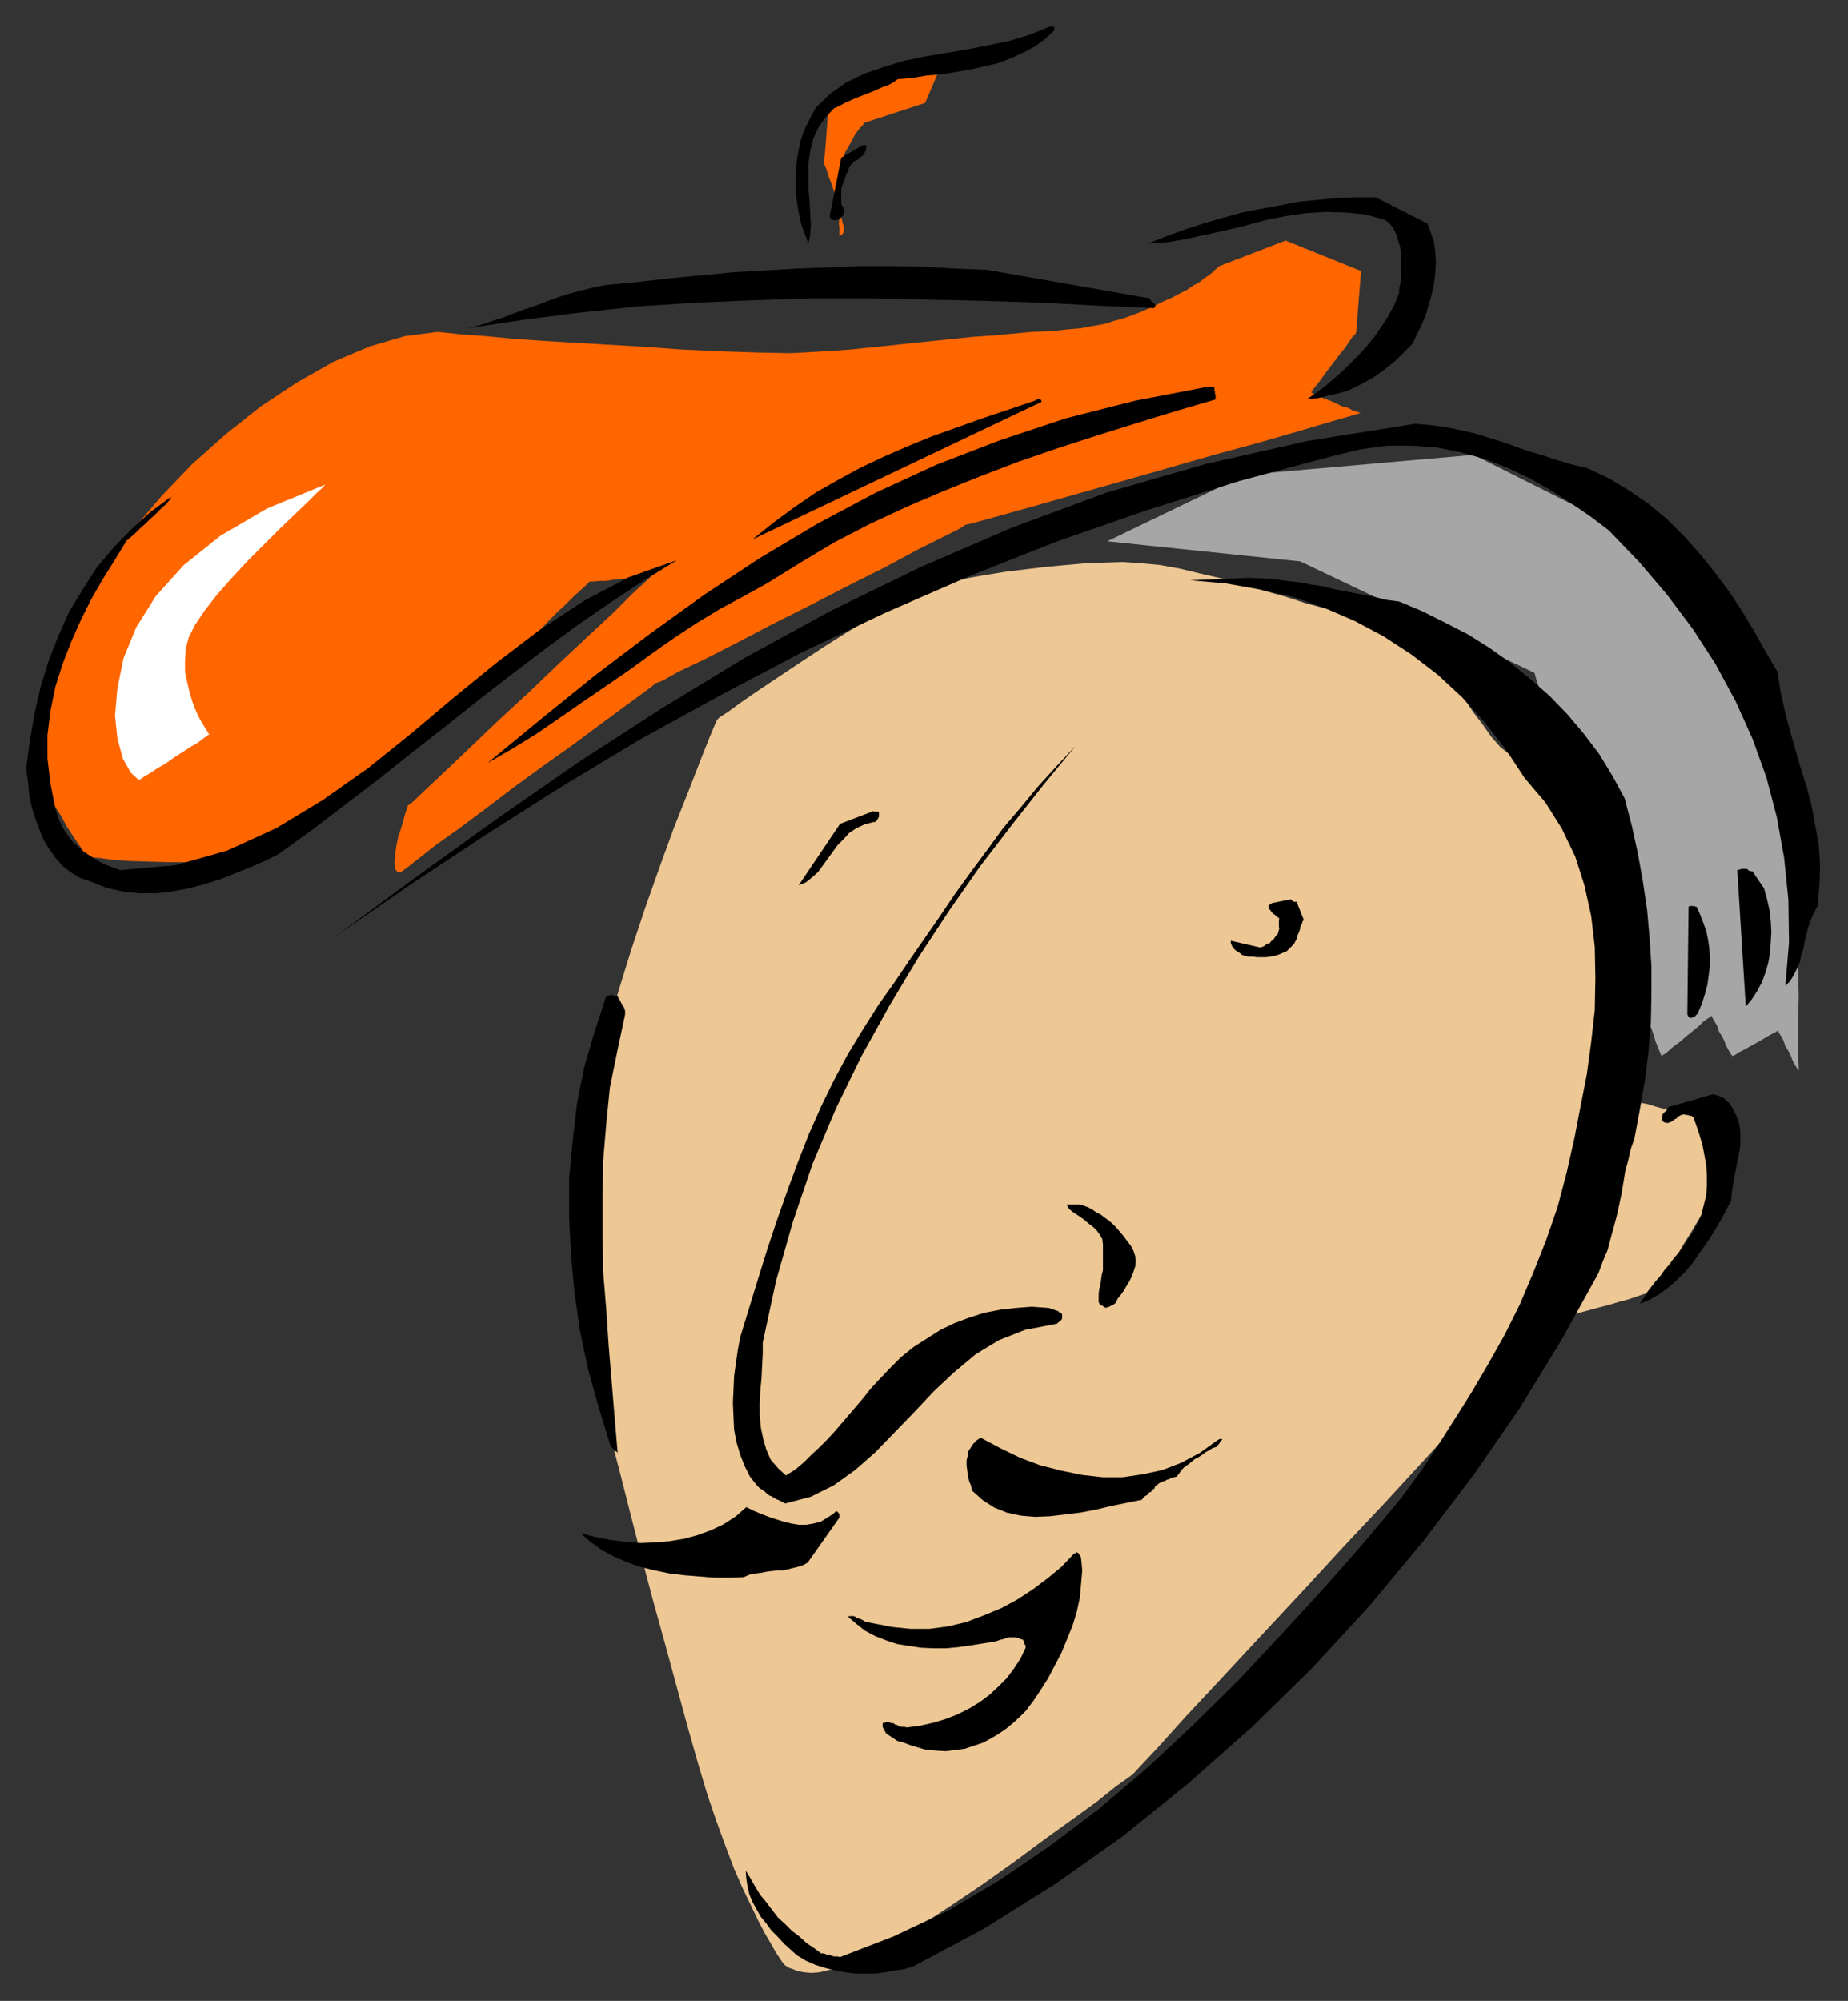
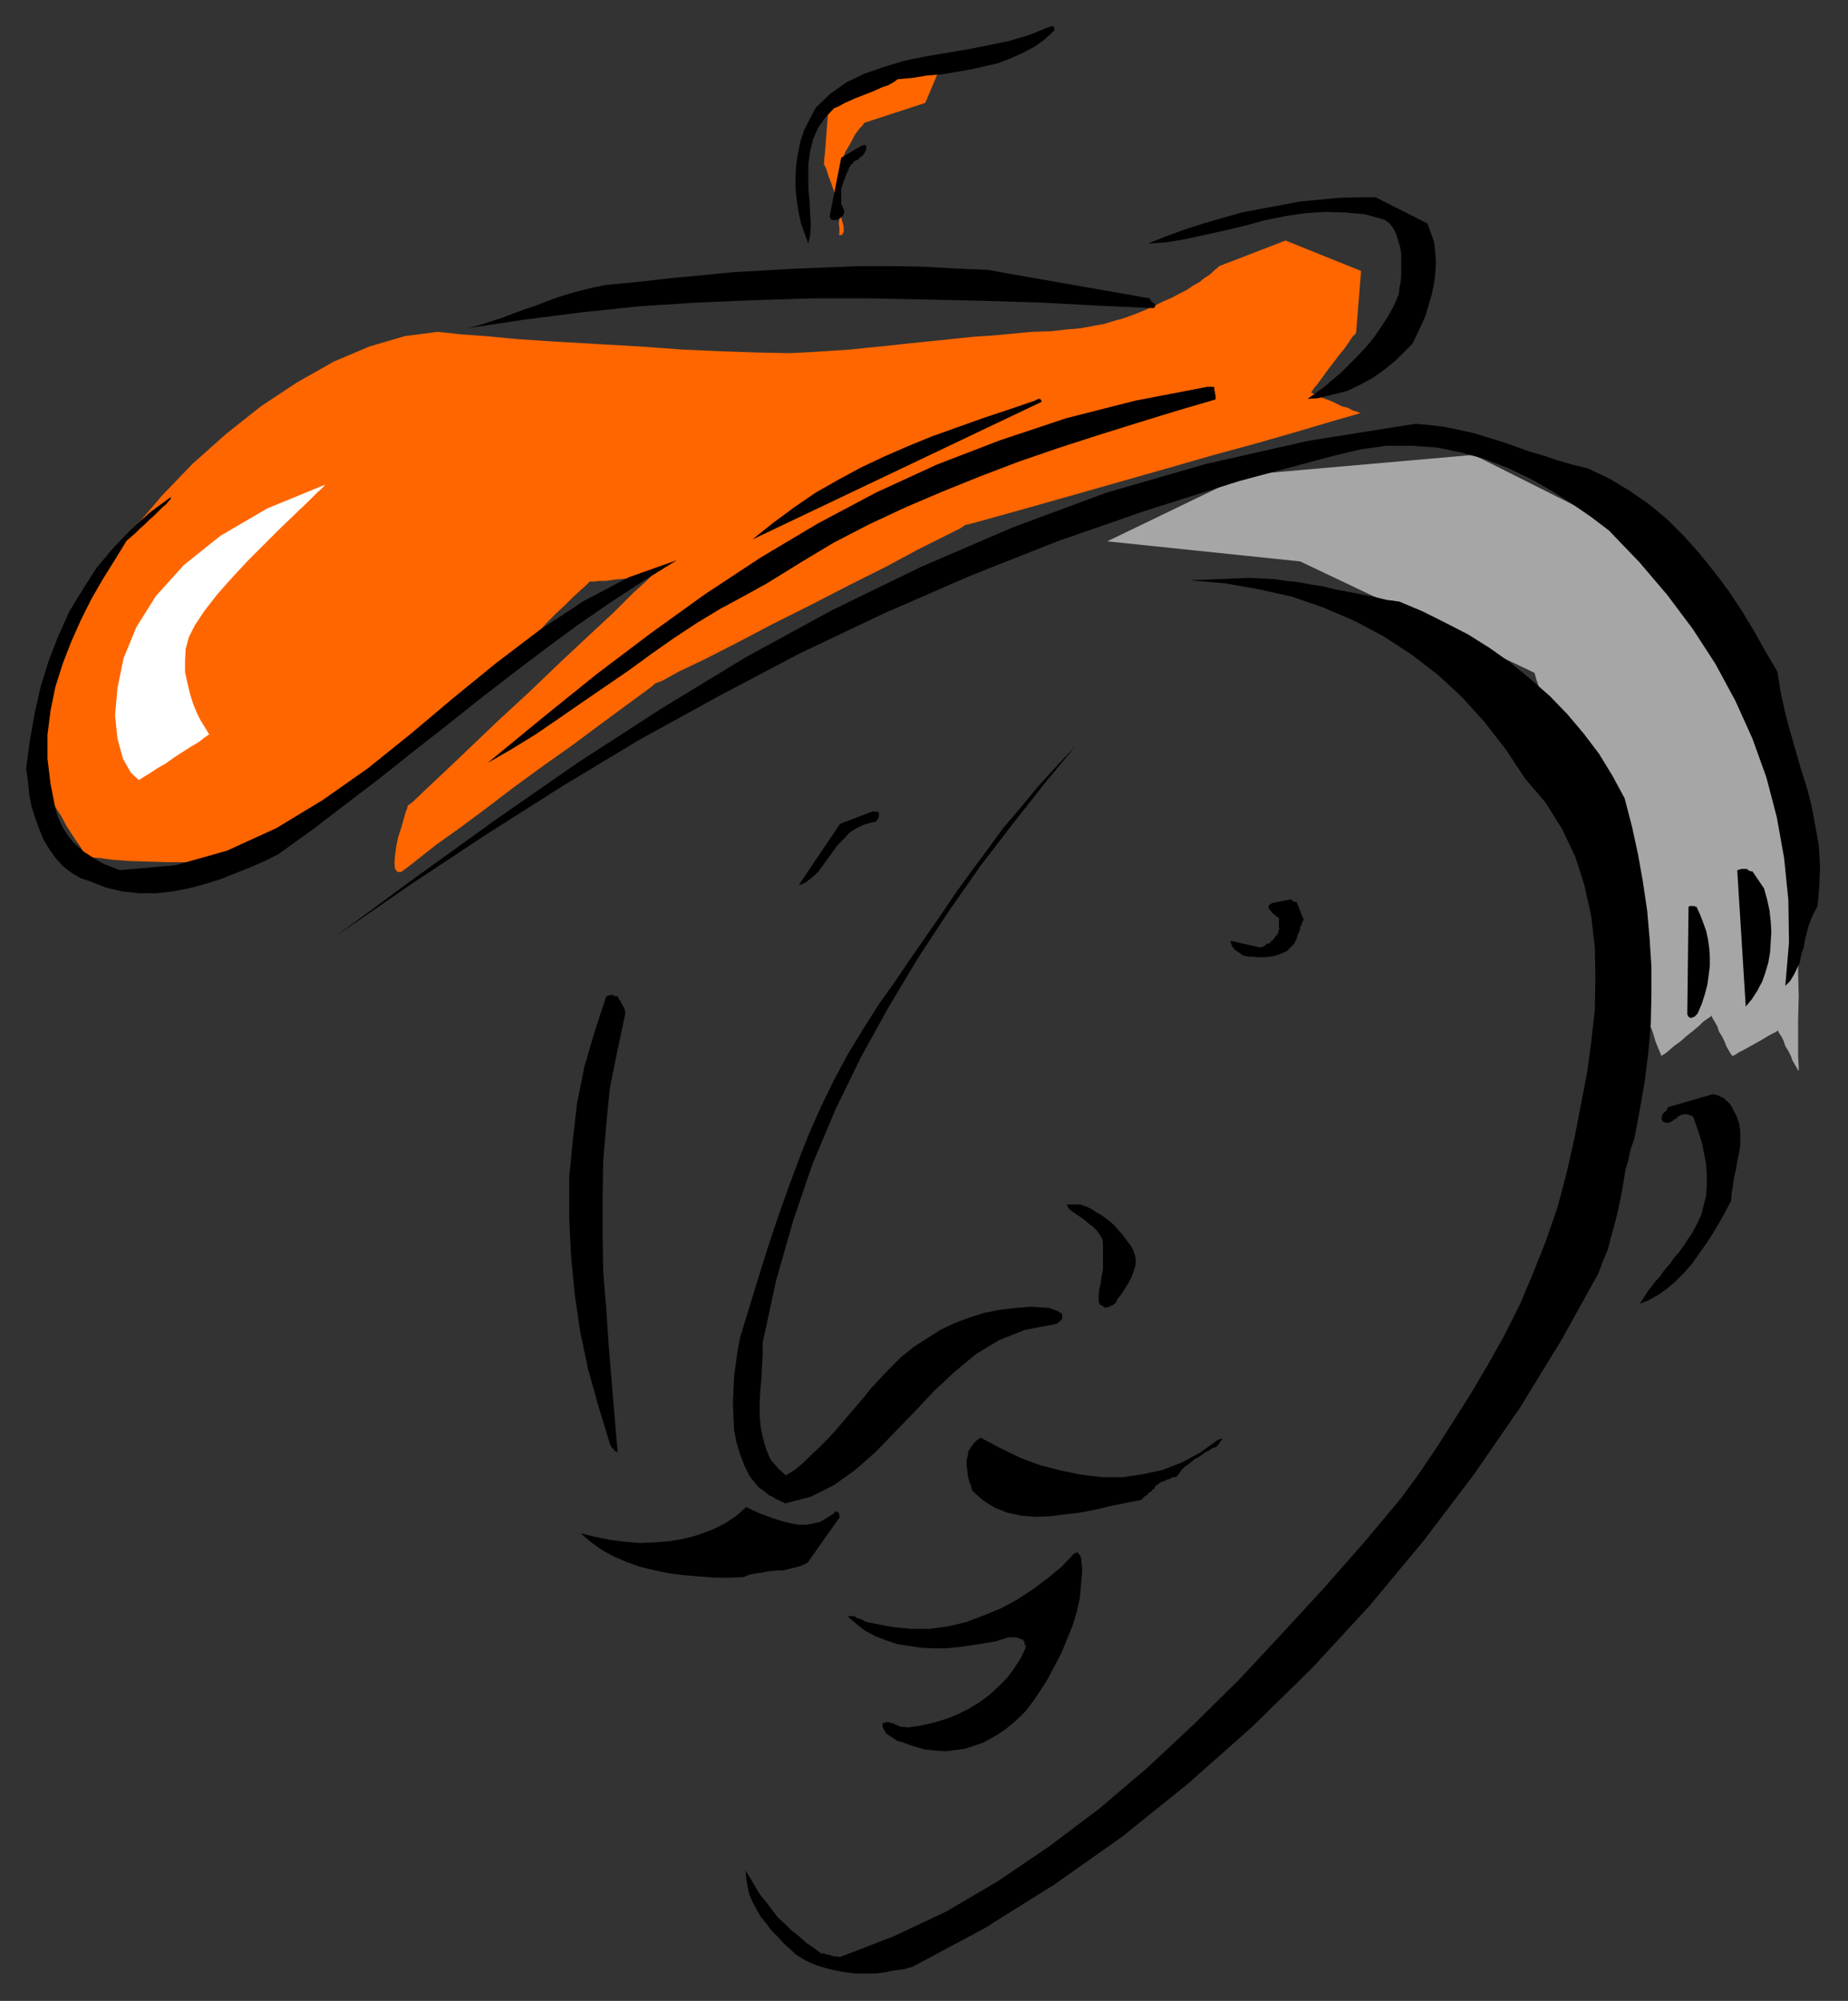
<svg xmlns="http://www.w3.org/2000/svg" xmlns:ns1="http://sodipodi.sourceforge.net/DTD/sodipodi-0.dtd" xmlns:ns2="http://www.inkscape.org/namespaces/inkscape" version="1.0" width="129.808mm" height="140.496mm" id="svg55" ns1:docname="CCM00764.WMF">
  <rect width="100%" height="100%" fill="#333333" stroke="none" />
  <ns1:namedview pagecolor="#ffffff" bordercolor="#666666" borderopacity="1" objecttolerance="10" gridtolerance="10" guidetolerance="10" ns2:pageopacity="0" ns2:pageshadow="2" ns2:window-width="640" ns2:window-height="480" id="namedview57" />
  <defs id="defs3">
    <pattern id="WMFhbasepattern" patternUnits="userSpaceOnUse" width="6" height="6" x="0" y="0" />
  </defs>
  <path style="fill:#ff6600;fill-rule:evenodd;fill-opacity:1;stroke:none;" d="  M 116.19,88.071   L 107.464,89.202   L 98.091,91.95   L 88.557,95.99   L 78.861,101.484   L 69.326,107.786   L 59.954,115.22   L 51.066,123.138   L 42.986,131.541   L 35.714,140.106   L 29.25,148.671   L 24.24,157.235   L 20.523,165.154   L 17.291,174.203   L 14.706,181.314   L 12.605,187.131   L 11.312,191.656   L 10.504,195.05   L 9.858,197.797   L 9.696,199.574   L 9.696,200.867   L 10.019,201.998   L 10.504,203.129   L 10.827,204.261   L 11.15,205.715   L 11.635,207.654   L 12.443,209.755   L 13.574,212.017   L 14.867,214.441   L 16.322,216.704   L 17.614,219.128   L 19.069,221.39   L 20.362,223.329   L 21.493,224.945   L 22.301,226.4   L 23.109,227.208   L 23.27,227.369   L 24.078,227.531   L 26.341,227.692   L 29.896,228.177   L 34.259,228.5   L 39.43,228.662   L 45.086,228.824   L 50.904,228.824   L 56.56,228.662   L 61.893,227.854   L 66.741,226.723   L 70.458,225.268   L 73.043,223.168   L 75.952,220.582   L 80.154,216.865   L 85.648,212.825   L 91.627,208.301   L 98.414,203.614   L 105.201,198.766   L 111.989,193.918   L 118.453,189.232   L 124.27,185.03   L 129.28,181.152   L 132.997,178.082   L 135.097,175.981   L 136.713,174.203   L 138.491,172.103   L 140.753,169.84   L 143.177,167.416   L 145.44,164.992   L 147.864,162.568   L 150.126,160.467   L 152.227,158.367   L 154.005,156.751   L 155.459,155.458   L 156.267,154.65   L 156.59,154.327   L 157.075,154.327   L 157.883,154.327   L 159.176,154.165   L 160.953,154.165   L 162.893,153.842   L 164.832,153.68   L 166.771,153.519   L 168.71,153.357   L 170.326,153.357   L 171.781,153.196   L 172.589,153.034   L 172.912,152.872   L 171.619,154.165   L 168.064,157.397   L 162.893,162.568   L 156.105,168.871   L 148.51,175.981   L 140.592,183.576   L 132.512,191.01   L 125.078,198.12   L 118.453,204.422   L 113.12,209.432   L 109.565,212.825   L 108.272,213.795   L 108.11,214.441   L 107.625,215.734   L 107.141,217.512   L 106.494,219.774   L 105.686,222.198   L 105.201,224.622   L 104.878,227.046   L 104.717,228.985   L 104.878,230.601   L 105.525,231.409   L 106.494,231.409   L 108.272,230.116   L 111.342,227.692   L 115.867,224.137   L 122.008,219.774   L 128.957,214.603   L 136.39,208.947   L 144.147,203.291   L 151.904,197.797   L 158.853,192.626   L 164.993,188.101   L 169.841,184.546   L 172.912,182.283   L 174.043,181.314   L 175.821,180.667   L 180.184,178.243   L 186.971,175.011   L 195.536,170.648   L 205.07,165.639   L 215.413,160.467   L 225.432,155.296   L 235.128,150.448   L 243.531,145.924   L 250.318,142.53   L 254.843,140.268   L 256.297,139.298   L 258.398,138.813   L 264.216,137.197   L 272.942,134.773   L 283.769,131.703   L 295.728,128.309   L 308.817,124.593   L 321.745,120.876   L 334.188,117.482   L 344.854,114.412   L 353.58,111.826   L 359.236,110.21   L 361.337,109.564   L 361.014,109.564   L 360.206,109.241   L 359.075,108.917   L 357.944,108.271   L 356.166,107.786   L 354.55,106.978   L 353.096,106.332   L 351.318,105.686   L 350.025,105.039   L 349.056,104.716   L 348.248,104.231   L 348.086,104.07   L 348.248,103.908   L 348.894,102.938   L 349.864,101.807   L 351.156,100.03   L 352.449,98.252   L 354.065,96.151   L 355.52,94.212   L 356.974,92.434   L 358.105,90.818   L 359.075,89.364   L 359.883,88.556   L 360.044,88.071   L 361.337,71.911   L 341.299,63.831   L 323.684,70.619   L 323.523,70.78   L 323.2,71.103   L 322.553,71.588   L 321.907,72.235   L 320.937,73.043   L 319.644,73.851   L 318.513,74.82   L 316.736,75.79   L 315.12,76.921   L 313.18,77.891   L 311.08,79.022   L 308.817,79.991   L 306.555,81.123   L 304.454,82.092   L 302.515,82.9   L 300.414,83.708   L 298.152,84.516   L 295.728,85.162   L 293.142,85.97   L 290.395,86.455   L 287.001,87.102   L 283.284,87.425   L 278.921,87.91   L 273.912,88.071   L 268.74,88.556   L 263.569,89.041   L 258.56,89.364   L 253.873,89.849   L 249.187,90.334   L 244.339,90.818   L 239.814,91.303   L 235.289,91.788   L 230.441,92.273   L 225.755,92.758   L 220.907,93.081   L 215.897,93.404   L 209.757,93.727   L 201.677,93.566   L 191.819,93.242   L 180.992,92.758   L 169.841,91.95   L 158.529,91.303   L 147.541,90.657   L 137.521,90.01   L 128.957,89.202   L 122.331,88.718   L 117.806,88.233   L 116.19,88.071   L 116.19,88.071  z " id="path5" />
  <path style="fill:#ff6600;fill-rule:evenodd;fill-opacity:1;stroke:none;" d="  M 222.685,62.377   L 222.685,62.377   L 222.846,62.054   L 222.846,61.407   L 222.846,60.438   L 222.685,59.307   L 222.846,58.176   L 222.685,56.56   L 222.846,55.105   L 222.846,53.489   L 222.685,51.55   L 222.846,49.611   L 222.685,47.51   L 222.846,45.571   L 223.331,43.632   L 223.816,41.854   L 224.462,40.238   L 225.432,38.622   L 226.24,37.168   L 226.886,35.875   L 227.694,34.744   L 228.341,33.936   L 228.987,33.289   L 229.31,32.805   L 229.31,32.643   L 245.632,27.31   L 249.672,17.776   L 220.261,25.856   L 220.261,26.341   L 220.099,27.31   L 219.937,28.603   L 219.776,30.542   L 219.614,32.643   L 219.453,34.744   L 219.291,37.006   L 219.129,39.107   L 218.968,40.884   L 218.806,42.339   L 218.806,43.308   L 218.645,43.47   L 218.968,43.955   L 219.453,45.086   L 219.937,46.702   L 220.745,48.803   L 221.553,51.227   L 222.361,53.489   L 223.008,56.075   L 223.493,58.337   L 223.977,60.115   L 223.977,61.569   L 223.493,62.377   L 222.685,62.377   L 222.685,62.377  z " id="path7" />
  <path style="fill:#a6a6a6;fill-rule:evenodd;fill-opacity:1;stroke:none;" d="  M 293.95,143.661   L 345.177,148.994   L 407.393,178.566   L 407.878,180.344   L 409.494,185.03   L 411.595,192.302   L 414.504,201.19   L 417.897,211.371   L 421.452,222.037   L 425.008,232.864   L 428.401,242.883   L 431.31,251.932   L 433.411,259.043   L 435.027,263.567   L 435.673,265.345   L 435.673,265.668   L 435.996,266.476   L 436.481,267.769   L 437.128,269.223   L 437.612,271.162   L 438.42,272.94   L 439.067,274.879   L 439.551,276.495   L 440.198,278.111   L 440.683,279.242   L 441.006,280.05   L 441.168,280.212   L 441.329,280.05   L 442.137,279.566   L 443.107,278.758   L 444.399,277.626   L 446.177,276.334   L 447.631,275.041   L 449.247,273.748   L 451.025,272.294   L 452.156,271.162   L 453.287,270.354   L 454.257,269.708   L 454.419,269.385   L 454.419,269.708   L 454.742,270.354   L 455.227,271.162   L 455.873,272.294   L 456.358,273.748   L 457.166,275.041   L 457.812,276.334   L 458.297,277.626   L 458.943,278.758   L 459.428,279.566   L 459.751,280.05   L 459.913,280.212   L 460.075,280.212   L 460.721,279.889   L 461.691,279.242   L 462.983,278.596   L 464.438,277.788   L 465.892,276.98   L 467.347,276.172   L 468.963,275.202   L 470.094,274.556   L 471.063,274.071   L 471.871,273.586   L 472.033,273.263   L 472.033,273.586   L 472.356,274.233   L 473.003,275.202   L 473.487,276.172   L 473.972,277.626   L 474.78,278.919   L 475.427,280.212   L 475.911,281.505   L 476.558,282.636   L 477.043,283.444   L 477.366,284.09   L 477.527,284.09   L 477.527,283.121   L 477.366,280.374   L 477.366,276.172   L 477.366,270.678   L 477.527,264.375   L 477.366,257.911   L 477.527,251.447   L 477.366,245.307   L 477.366,239.651   L 477.527,235.449   L 477.366,232.54   L 477.527,231.409   L 477.043,230.44   L 476.396,227.369   L 475.103,222.683   L 473.649,216.704   L 471.871,210.078   L 470.094,203.129   L 468.155,196.019   L 466.377,189.394   L 464.923,183.576   L 463.63,178.89   L 462.983,175.819   L 462.66,174.527   L 462.014,174.042   L 460.398,172.264   L 458.135,169.679   L 455.227,166.285   L 451.995,162.568   L 448.278,158.528   L 444.884,154.488   L 441.491,150.772   L 438.582,147.54   L 436.32,144.792   L 434.865,143.015   L 434.38,142.368   L 391.233,120.714   L 330.472,126.047   L 293.95,143.661   L 293.95,143.661  z " id="path9" />
-   <path style="fill:#edc794;fill-rule:evenodd;fill-opacity:1;stroke:none;" d="  M 190.365,191.01   L 189.718,192.464   L 188.102,196.342   L 185.678,202.483   L 182.608,210.401   L 178.891,219.774   L 175.174,229.955   L 171.296,240.944   L 167.579,252.094   L 164.185,263.083   L 161.277,273.425   L 159.176,283.121   L 158.045,291.039   L 157.398,298.311   L 156.913,305.583   L 156.105,312.532   L 155.782,319.157   L 155.297,325.621   L 154.974,331.762   L 154.813,337.58   L 154.813,343.074   L 154.974,348.245   L 155.297,352.931   L 156.105,357.295   L 156.913,361.335   L 158.045,366.021   L 159.984,372.97   L 162.085,381.211   L 164.67,391.069   L 167.417,401.896   L 170.326,413.208   L 173.397,424.843   L 176.629,436.478   L 179.699,447.79   L 182.608,458.455   L 185.355,468.151   L 187.779,476.231   L 190.203,483.341   L 192.627,489.967   L 194.889,495.946   L 197.152,501.117   L 199.414,505.804   L 201.353,509.844   L 203.131,513.237   L 204.747,515.984   L 206.04,518.247   L 207.009,519.701   L 207.656,520.671   L 207.817,520.994   L 207.979,520.994   L 208.302,521.479   L 208.787,521.802   L 209.595,522.287   L 210.565,522.61   L 211.696,523.095   L 213.473,523.418   L 215.413,523.58   L 217.513,523.418   L 220.261,522.772   L 223.331,522.125   L 226.725,520.994   L 231.249,518.732   L 237.39,515.5   L 244.662,510.813   L 252.581,505.642   L 260.984,499.986   L 269.387,494.007   L 277.467,488.028   L 284.9,482.695   L 291.364,478.009   L 296.212,474.13   L 299.606,471.706   L 300.737,470.898   L 302.515,468.959   L 307.524,463.626   L 314.796,455.547   L 324.169,445.527   L 334.673,434.216   L 345.985,422.096   L 357.136,409.976   L 367.801,398.664   L 377.012,388.645   L 384.446,380.565   L 389.456,375.232   L 391.233,373.454   L 391.395,373.131   L 391.88,372   L 392.849,370.222   L 394.142,368.122   L 395.758,365.374   L 397.859,362.789   L 400.283,359.88   L 402.868,357.133   L 405.777,354.547   L 409.171,352.285   L 412.726,350.346   L 416.766,349.053   L 420.483,348.083   L 424.038,347.114   L 427.108,346.306   L 429.856,345.498   L 432.28,344.851   L 434.219,344.205   L 435.996,343.559   L 437.289,343.235   L 438.42,342.751   L 439.067,342.427   L 439.39,342.427   L 439.713,342.427   L 440.036,341.781   L 440.683,340.488   L 441.976,338.549   L 443.43,336.125   L 445.207,333.216   L 446.985,330.146   L 448.924,327.076   L 450.54,324.328   L 452.156,321.743   L 453.287,319.804   L 454.095,318.349   L 454.419,317.865   L 454.419,317.541   L 454.257,316.41   L 454.257,314.794   L 454.257,312.693   L 454.419,310.269   L 454.257,307.845   L 454.419,305.26   L 454.257,302.836   L 454.257,300.897   L 454.419,299.119   L 454.257,297.988   L 454.419,297.665   L 454.095,297.503   L 452.964,297.18   L 451.187,296.857   L 449.247,296.21   L 446.823,295.725   L 444.238,294.917   L 441.814,294.271   L 439.39,293.625   L 437.289,292.978   L 435.673,292.655   L 434.542,292.17   L 434.38,292.17   L 434.219,292.009   L 433.896,291.847   L 433.572,291.524   L 433.249,291.039   L 432.603,290.231   L 432.118,289.262   L 431.472,288.292   L 430.987,287.322   L 430.502,286.03   L 429.856,284.737   L 429.371,283.121   L 429.048,281.505   L 428.724,279.566   L 428.563,277.142   L 428.563,274.071   L 428.724,270.516   L 428.886,266.799   L 429.209,262.921   L 429.371,258.881   L 429.371,254.841   L 429.209,250.963   L 428.886,247.407   L 428.401,244.014   L 427.432,240.944   L 426.3,238.196   L 424.684,234.803   L 422.907,231.086   L 420.806,227.208   L 418.544,223.329   L 416.12,219.289   L 413.534,215.411   L 410.787,211.694   L 408.201,208.139   L 405.616,204.907   L 403.03,202.321   L 400.768,200.221   L 398.344,198.282   L 395.92,195.534   L 393.657,192.302   L 391.072,188.909   L 388.486,185.03   L 385.739,181.152   L 382.83,177.274   L 379.436,173.719   L 375.881,170.325   L 372.003,167.578   L 367.64,165.477   L 362.953,164.023   L 357.62,162.891   L 352.288,161.599   L 346.793,160.144   L 341.299,158.367   L 335.481,156.751   L 329.987,155.135   L 324.331,153.519   L 318.675,152.226   L 313.342,150.933   L 308.009,149.964   L 302.838,149.479   L 298.152,149.156   L 293.142,149.317   L 288.294,149.479   L 282.961,149.964   L 277.628,150.448   L 272.296,151.095   L 266.963,151.741   L 261.953,152.549   L 257.267,153.357   L 253.065,154.327   L 249.187,155.296   L 245.793,156.266   L 243.046,157.235   L 239.976,158.69   L 235.774,161.275   L 230.603,164.346   L 224.947,167.739   L 218.806,171.618   L 212.665,175.658   L 206.848,179.536   L 201.515,183.091   L 196.829,186.323   L 193.273,188.909   L 191.011,190.363   L 190.365,191.01   L 190.365,191.01  z " id="path11" />
  <path style="fill:#000000;fill-rule:evenodd;fill-opacity:1;stroke:none;" d="  M 278.598,7.11   L 273.427,9.211   L 268.094,10.827   L 262.6,11.958   L 256.944,13.089   L 251.126,14.059   L 245.47,15.029   L 239.976,16.16   L 234.643,17.776   L 229.472,19.553   L 224.785,21.816   L 220.422,24.886   L 216.544,28.603   L 214.928,31.673   L 213.473,34.582   L 212.504,37.491   L 211.857,40.561   L 211.373,43.793   L 211.211,46.864   L 211.211,50.096   L 211.534,53.328   L 212.019,56.398   L 212.665,59.307   L 213.635,62.054   L 214.605,64.639   L 215.089,62.377   L 215.251,59.63   L 215.089,56.56   L 214.928,53.489   L 214.605,50.096   L 214.605,46.702   L 214.605,43.47   L 215.089,40.076   L 215.897,36.844   L 217.19,33.936   L 218.968,31.35   L 221.392,28.765   L 222.846,28.118   L 224.301,27.31   L 225.755,26.664   L 227.209,26.017   L 228.502,25.533   L 230.118,24.886   L 231.411,24.401   L 232.865,23.755   L 234.32,23.109   L 235.774,22.624   L 237.229,21.816   L 238.36,21.008   L 242.238,20.685   L 246.117,20.038   L 250.157,19.715   L 254.035,19.069   L 257.752,18.422   L 261.307,17.614   L 264.862,16.806   L 268.256,15.513   L 271.488,14.059   L 274.558,12.443   L 277.305,10.504   L 279.891,8.08   L 279.891,8.08   L 279.891,7.918   L 279.891,7.757   L 279.891,7.595   L 279.891,7.434   L 279.891,7.272   L 279.729,7.11   L 279.568,6.949   L 279.406,6.949   L 279.244,6.949   L 278.921,7.11   L 278.598,7.11   L 278.598,7.11  z " id="path13" />
  <path style="fill:#000000;fill-rule:evenodd;fill-opacity:1;stroke:none;" d="  M 228.825,38.622   L 223.331,41.854   L 220.261,57.368   L 220.422,57.852   L 220.745,58.337   L 221.23,58.337   L 221.553,58.499   L 222.038,58.337   L 222.361,58.337   L 222.846,58.014   L 223.331,57.691   L 223.654,57.368   L 223.977,56.883   L 224.139,56.398   L 224.139,56.075   L 223.816,55.105   L 223.331,54.136   L 223.331,53.166   L 223.331,52.035   L 223.331,51.065   L 223.331,50.096   L 223.654,49.126   L 223.977,48.156   L 224.301,47.348   L 224.624,46.379   L 225.109,45.409   L 225.432,44.44   L 225.755,44.116   L 225.917,43.632   L 226.401,43.47   L 226.563,42.985   L 227.048,42.662   L 227.533,42.5   L 228.017,42.177   L 228.341,41.692   L 228.987,41.369   L 229.31,40.884   L 229.633,40.4   L 229.957,39.592   L 229.957,39.592   L 229.957,39.43   L 229.957,39.268   L 229.957,38.945   L 229.957,38.784   L 229.957,38.622   L 229.795,38.622   L 229.633,38.46   L 229.472,38.46   L 229.31,38.46   L 229.149,38.622   L 228.825,38.622   L 228.825,38.622  z " id="path15" />
  <path style="fill:#000000;fill-rule:evenodd;fill-opacity:1;stroke:none;" d="  M 365.216,52.358   L 360.206,52.358   L 355.196,52.52   L 350.187,53.004   L 345.016,53.489   L 340.006,54.459   L 334.673,55.428   L 329.664,56.398   L 324.492,57.852   L 319.483,59.307   L 314.473,60.923   L 309.625,62.7   L 304.777,64.639   L 309.625,64.316   L 314.473,63.508   L 319.644,62.377   L 324.816,61.246   L 330.31,59.953   L 335.643,58.499   L 341.137,57.368   L 346.632,56.56   L 351.964,56.236   L 357.297,56.398   L 362.468,56.883   L 367.64,58.337   L 368.932,59.307   L 369.902,60.599   L 370.71,62.215   L 371.195,63.831   L 371.68,65.447   L 372.003,67.225   L 372.003,69.326   L 372.003,71.103   L 372.003,73.043   L 371.841,74.82   L 371.518,76.436   L 371.356,78.052   L 370.064,81.123   L 368.448,84.031   L 366.67,86.778   L 364.892,89.364   L 362.792,91.95   L 360.691,94.212   L 358.428,96.474   L 356.166,98.737   L 353.904,100.676   L 351.641,102.615   L 349.217,104.393   L 347.116,105.847   L 349.864,105.686   L 352.449,105.039   L 355.196,104.393   L 357.62,103.746   L 360.044,102.615   L 362.307,101.484   L 364.569,100.191   L 366.67,98.737   L 368.771,97.121   L 370.872,95.343   L 372.811,93.404   L 374.912,91.303   L 376.043,89.041   L 377.336,86.294   L 378.467,83.708   L 379.275,80.961   L 380.083,78.214   L 380.729,75.143   L 381.052,72.396   L 381.214,69.649   L 381.052,67.063   L 380.729,64.316   L 379.921,61.892   L 378.952,59.307   L 365.216,52.358   L 365.216,52.358  z " id="path17" />
  <path style="fill:#000000;fill-rule:evenodd;fill-opacity:1;stroke:none;" d="  M 261.953,71.588   L 253.712,71.265   L 245.309,70.78   L 237.067,70.619   L 228.502,70.619   L 220.261,70.942   L 211.696,71.265   L 203.293,71.75   L 194.728,72.235   L 186.325,73.043   L 177.76,73.851   L 169.357,74.82   L 160.792,75.628   L 157.56,76.275   L 154.328,77.083   L 151.257,77.891   L 148.187,78.86   L 145.117,79.991   L 142.208,81.123   L 139.299,82.092   L 136.229,83.223   L 133.32,84.354   L 130.249,85.324   L 127.341,86.294   L 124.109,87.102   L 139.137,84.839   L 154.328,82.9   L 169.68,81.284   L 184.87,80.315   L 200.222,79.668   L 215.574,79.183   L 230.926,79.183   L 246.117,79.507   L 261.469,79.83   L 276.659,80.315   L 291.688,81.123   L 306.393,81.769   L 306.555,81.446   L 306.716,81.284   L 306.716,81.123   L 306.716,80.961   L 306.555,80.638   L 306.393,80.476   L 306.232,80.315   L 305.908,80.153   L 305.585,79.991   L 305.585,79.668   L 305.262,79.507   L 305.262,79.183   L 261.953,71.588   L 261.953,71.588  z " id="path19" />
  <path style="fill:#000000;fill-rule:evenodd;fill-opacity:1;stroke:none;" d="  M 320.776,102.615   L 301.384,106.332   L 282.961,111.018   L 265.509,116.836   L 248.702,123.3   L 232.542,130.733   L 217.029,138.975   L 201.838,148.024   L 187.133,157.72   L 172.75,168.063   L 158.206,179.051   L 143.985,190.525   L 129.441,202.483   L 135.905,198.766   L 142.208,194.888   L 148.349,190.686   L 154.651,186.323   L 160.792,182.122   L 166.933,177.92   L 172.912,173.557   L 178.891,169.355   L 185.032,165.315   L 191.173,161.599   L 197.475,158.205   L 203.616,154.811   L 212.504,149.317   L 221.392,143.984   L 230.765,139.136   L 240.461,134.612   L 250.318,130.41   L 260.337,126.37   L 270.518,122.492   L 280.86,118.937   L 291.364,115.543   L 301.707,112.311   L 312.211,109.079   L 322.715,106.009   L 322.715,105.847   L 322.715,105.686   L 322.715,105.362   L 322.715,105.039   L 322.715,104.878   L 322.553,104.554   L 322.553,104.231   L 322.553,103.908   L 322.392,103.746   L 322.392,103.262   L 322.392,102.938   L 322.23,102.615   L 322.068,102.615   L 322.068,102.777   L 321.907,102.615   L 321.745,102.777   L 321.584,102.615   L 321.422,102.615   L 321.26,102.615   L 321.099,102.615   L 320.937,102.777   L 320.776,102.615   L 320.776,102.777   L 320.776,102.615   L 320.776,102.615  z " id="path21" />
  <path style="fill:#000000;fill-rule:evenodd;fill-opacity:1;stroke:none;" d="  M 274.72,106.332   L 267.609,108.756   L 260.822,111.018   L 254.035,113.442   L 247.248,115.866   L 240.945,118.452   L 234.643,121.199   L 228.502,124.108   L 222.523,127.34   L 216.544,130.733   L 210.888,134.612   L 205.393,138.652   L 199.737,143.176   L 276.497,106.655   L 276.497,106.655   L 276.497,106.493   L 276.497,106.332   L 276.336,106.17   L 276.336,106.009   L 276.174,106.009   L 276.012,105.847   L 275.851,105.847   L 275.689,105.847   L 275.366,106.009   L 275.043,106.17   L 274.72,106.332   L 274.72,106.332  z " id="path23" />
  <path style="fill:#000000;fill-rule:evenodd;fill-opacity:1;stroke:none;" d="  M 375.72,112.473   L 347.278,116.997   L 320.129,123.138   L 293.788,130.733   L 268.902,139.944   L 244.501,150.448   L 220.907,161.922   L 197.798,174.527   L 175.497,188.101   L 153.52,202.321   L 131.865,217.35   L 110.534,232.702   L 89.041,248.539   L 108.918,234.803   L 128.957,221.552   L 149.318,208.624   L 170.003,196.181   L 191.173,184.546   L 212.665,173.234   L 234.805,162.73   L 257.429,152.872   L 280.699,143.661   L 304.454,135.42   L 329.017,127.663   L 354.388,120.876   L 361.176,119.26   L 368.124,118.29   L 374.912,118.29   L 381.537,118.775   L 387.84,120.068   L 394.304,121.845   L 400.444,124.269   L 406.262,127.017   L 411.918,130.248   L 417.251,133.642   L 422.422,137.197   L 427.108,140.752   L 435.188,149.156   L 442.622,157.882   L 449.409,166.931   L 455.388,176.143   L 460.721,186   L 465.246,196.019   L 468.963,206.361   L 471.71,216.865   L 473.649,227.692   L 474.78,238.843   L 474.942,250.155   L 473.972,261.628   L 475.265,260.335   L 476.235,258.719   L 477.043,257.103   L 477.851,255.326   L 478.174,253.387   L 478.82,251.609   L 479.143,249.67   L 479.628,247.731   L 480.113,245.792   L 480.759,244.014   L 481.567,242.236   L 482.537,240.459   L 483.022,234.964   L 483.183,229.632   L 482.86,224.299   L 481.891,218.966   L 480.921,213.795   L 479.628,208.785   L 478.012,203.776   L 476.558,198.605   L 475.103,193.595   L 473.811,188.586   L 472.679,183.414   L 471.871,178.243   L 468.801,173.072   L 465.731,167.578   L 462.499,162.245   L 459.105,157.074   L 455.227,151.903   L 451.187,146.893   L 447.147,142.368   L 442.622,137.844   L 437.774,133.804   L 432.603,130.248   L 427.27,127.017   L 421.452,124.269   L 417.412,123.3   L 413.534,122.169   L 409.656,120.876   L 405.777,119.745   L 402.222,118.452   L 398.505,117.159   L 394.788,116.028   L 391.072,114.897   L 387.355,114.089   L 383.476,113.281   L 379.598,112.796   L 375.72,112.473   L 375.72,112.473  z " id="path25" />
  <path style="fill:#000000;fill-rule:evenodd;fill-opacity:1;stroke:none;" d="  M 45.41,131.864   L 39.915,135.904   L 34.744,140.591   L 30.058,145.439   L 25.694,150.61   L 21.978,156.427   L 18.422,162.245   L 15.514,168.709   L 12.928,175.335   L 10.827,182.122   L 9.211,189.232   L 7.918,196.666   L 6.949,203.937   L 7.434,207.493   L 7.757,210.886   L 8.403,214.118   L 9.373,217.189   L 10.504,220.259   L 11.635,223.006   L 13.251,225.592   L 14.867,227.854   L 16.806,229.955   L 18.907,231.571   L 21.331,233.025   L 23.755,233.833   L 28.28,235.611   L 32.482,236.58   L 37.006,237.065   L 41.37,237.065   L 45.733,236.58   L 50.096,235.772   L 54.298,234.641   L 58.499,233.348   L 62.539,231.732   L 66.579,230.116   L 70.296,228.5   L 73.851,226.723   L 83.062,220.097   L 91.95,213.31   L 100.838,206.523   L 109.565,199.574   L 118.453,192.626   L 127.179,185.677   L 135.744,179.051   L 144.47,172.426   L 153.035,166.123   L 161.923,159.983   L 170.811,154.165   L 179.699,148.671   L 166.933,153.196   L 154.974,159.498   L 143.177,167.255   L 131.704,175.981   L 120.392,185.192   L 109.08,194.726   L 97.606,203.937   L 85.648,212.341   L 73.366,219.774   L 60.277,225.753   L 46.541,229.632   L 31.835,230.924   L 29.734,230.116   L 27.634,229.308   L 25.856,228.339   L 24.078,227.208   L 22.301,226.076   L 20.846,224.784   L 19.392,223.491   L 18.261,222.037   L 17.13,220.421   L 16.16,218.643   L 15.352,216.704   L 14.706,214.603   L 13.413,207.977   L 12.605,201.352   L 12.605,195.05   L 13.413,188.586   L 14.706,182.283   L 16.645,176.143   L 18.907,170.325   L 21.493,164.507   L 24.24,159.013   L 27.31,153.68   L 30.542,148.509   L 33.613,143.5   L 34.744,142.53   L 35.875,141.56   L 37.168,140.268   L 38.461,139.136   L 39.754,137.844   L 41.046,136.712   L 42.178,135.581   L 43.147,134.612   L 44.117,133.804   L 44.763,132.996   L 45.248,132.511   L 45.41,131.864   L 45.41,131.864  z " id="path27" />
  <path style="fill:#000000;fill-rule:evenodd;fill-opacity:1;stroke:none;" d="  M 331.764,153.357   L 315.928,154.003   L 325.3,154.811   L 334.35,156.427   L 343.076,158.367   L 351.48,161.275   L 359.721,164.831   L 367.316,168.871   L 374.75,173.719   L 381.699,179.051   L 388.163,185.03   L 394.142,191.656   L 399.798,198.928   L 404.808,206.523   L 410.302,212.987   L 414.665,219.936   L 418.22,227.369   L 420.644,234.964   L 422.422,243.044   L 423.392,251.286   L 423.553,259.527   L 423.392,268.092   L 422.422,276.657   L 421.291,285.06   L 419.675,293.302   L 418.059,301.705   L 415.958,311.077   L 413.534,320.288   L 410.464,329.176   L 407.07,337.741   L 403.515,346.144   L 399.475,354.224   L 395.112,361.981   L 390.748,369.414   L 386.062,376.848   L 381.537,383.958   L 376.851,390.907   L 372.003,397.533   L 362.145,409.329   L 351.48,421.449   L 340.329,433.569   L 328.856,445.851   L 316.897,457.647   L 304.454,469.282   L 291.688,480.11   L 278.598,489.967   L 265.024,499.178   L 251.288,507.258   L 237.229,513.884   L 223.008,519.378   L 222.361,519.216   L 221.877,519.216   L 221.392,519.216   L 220.907,519.055   L 220.422,518.893   L 220.099,518.732   L 219.776,518.732   L 219.453,518.732   L 219.129,518.57   L 218.806,518.408   L 218.483,518.408   L 217.998,518.408   L 216.059,516.954   L 214.12,515.661   L 212.181,513.884   L 210.241,512.429   L 208.464,510.652   L 206.525,508.874   L 204.909,506.773   L 203.454,504.834   L 201.838,502.895   L 200.545,500.794   L 199.253,498.532   L 197.96,496.431   L 198.121,498.532   L 198.445,500.633   L 198.929,502.733   L 199.737,504.673   L 200.869,506.773   L 202,508.712   L 203.454,510.49   L 204.747,512.268   L 206.525,514.045   L 208.141,515.823   L 209.757,517.277   L 211.534,518.893   L 213.958,520.348   L 216.544,521.479   L 219.129,522.287   L 221.715,522.933   L 224.462,523.418   L 227.048,523.741   L 229.633,523.741   L 232.381,523.741   L 234.966,523.418   L 237.39,522.933   L 239.976,522.61   L 242.238,521.964   L 261.307,511.783   L 279.891,500.148   L 297.99,487.381   L 315.443,473.322   L 332.411,458.294   L 348.409,442.619   L 363.6,426.136   L 377.982,408.845   L 391.233,391.392   L 403.515,373.616   L 414.504,355.679   L 424.361,337.903   L 425.492,334.832   L 426.785,331.762   L 427.593,328.692   L 428.401,325.783   L 429.209,322.712   L 429.856,319.804   L 430.502,316.733   L 430.987,313.825   L 431.472,310.754   L 432.28,307.845   L 432.926,304.937   L 433.896,302.189   L 435.35,294.433   L 436.643,286.999   L 437.612,279.242   L 438.259,271.647   L 438.42,264.214   L 438.42,256.457   L 437.935,249.023   L 437.289,241.59   L 436.158,233.995   L 434.865,226.723   L 433.249,219.289   L 431.31,211.856   L 428.078,205.877   L 424.523,200.059   L 420.483,194.726   L 416.12,189.555   L 411.433,184.707   L 406.262,180.182   L 400.929,175.819   L 395.435,171.941   L 389.779,168.386   L 383.8,165.315   L 377.659,162.245   L 371.518,159.659   L 367.963,159.175   L 364.731,158.367   L 361.337,157.72   L 357.944,157.074   L 354.55,156.427   L 351.318,155.619   L 348.086,155.135   L 344.692,154.488   L 341.46,154.165   L 338.228,153.68   L 334.996,153.519   L 331.764,153.357   L 331.764,153.357  z " id="path29" />
  <path style="fill:#000000;fill-rule:evenodd;fill-opacity:1;stroke:none;" d="  M 285.547,197.958   L 280.537,203.291   L 275.528,208.785   L 271.003,214.28   L 266.317,219.774   L 261.953,225.753   L 257.752,231.409   L 253.55,237.227   L 249.51,243.206   L 245.47,249.023   L 241.43,254.841   L 237.39,260.82   L 233.35,266.476   L 229.149,273.102   L 225.109,279.727   L 221.392,286.676   L 217.998,293.625   L 214.766,300.897   L 211.857,308.33   L 209.11,315.764   L 206.363,323.52   L 203.777,331.277   L 201.353,339.034   L 198.929,346.952   L 196.505,354.871   L 195.859,358.264   L 195.374,361.658   L 194.889,365.213   L 194.728,368.768   L 194.566,372.323   L 194.728,376.04   L 194.889,379.434   L 195.536,382.827   L 196.505,386.059   L 197.637,388.968   L 199.091,391.877   L 201.03,394.301   L 201.677,394.947   L 202.485,395.432   L 203.131,395.917   L 203.616,396.401   L 204.262,396.886   L 204.747,397.048   L 205.555,397.533   L 206.04,397.856   L 206.525,398.017   L 207.171,398.341   L 207.817,398.664   L 208.464,398.987   L 215.251,397.209   L 221.392,394.139   L 227.048,390.099   L 232.381,385.413   L 237.552,380.08   L 242.723,374.747   L 247.894,369.253   L 253.227,364.243   L 259.045,359.395   L 265.185,355.679   L 272.134,352.931   L 279.729,351.477   L 279.891,351.477   L 280.214,351.315   L 280.537,351.315   L 280.86,351.154   L 280.86,350.992   L 281.184,350.831   L 281.345,350.669   L 281.507,350.507   L 281.668,350.346   L 281.83,350.346   L 281.83,350.346   L 281.83,350.346   L 281.992,349.699   L 281.992,349.376   L 281.992,348.891   L 281.83,348.568   L 281.507,348.407   L 281.184,348.245   L 280.86,347.922   L 280.214,347.76   L 279.891,347.599   L 279.406,347.437   L 278.921,347.275   L 278.436,347.114   L 273.912,346.791   L 269.71,347.114   L 265.509,347.599   L 261.307,348.407   L 257.267,349.699   L 253.389,351.154   L 249.672,352.931   L 246.117,355.194   L 242.561,357.456   L 239.168,360.203   L 236.097,363.274   L 233.027,366.506   L 231.088,368.606   L 229.31,370.869   L 227.371,373.131   L 225.432,375.394   L 223.493,377.656   L 221.553,379.918   L 219.614,382.019   L 217.513,384.12   L 215.413,386.059   L 213.473,387.998   L 211.211,389.937   L 208.625,391.553   L 206.525,389.614   L 204.585,387.352   L 203.454,384.766   L 202.646,382.019   L 202,378.949   L 201.677,375.717   L 201.677,372.323   L 201.838,369.091   L 202.161,365.698   L 202.323,362.304   L 202.485,359.234   L 202.485,356.325   L 206.04,339.842   L 210.565,324.005   L 215.736,308.815   L 221.877,294.271   L 228.664,280.374   L 236.097,266.961   L 243.854,254.033   L 251.934,241.752   L 260.176,229.955   L 268.74,218.805   L 277.144,208.139   L 285.547,197.958   L 285.547,197.958  z " id="path31" />
  <path style="fill:#000000;fill-rule:evenodd;fill-opacity:1;stroke:none;" d="  M 231.896,215.249   L 223.008,218.643   L 212.019,234.964   L 213.958,234.156   L 215.574,232.864   L 217.19,231.409   L 218.483,229.632   L 219.776,227.854   L 221.069,226.076   L 222.361,224.299   L 223.977,222.683   L 225.432,221.067   L 227.371,219.774   L 229.472,218.805   L 231.896,218.158   L 232.219,218.158   L 232.381,218.158   L 232.381,217.997   L 232.704,217.835   L 232.865,217.673   L 233.027,217.35   L 233.189,217.027   L 233.35,216.704   L 233.35,216.542   L 233.35,216.057   L 233.35,215.734   L 233.189,215.411   L 233.189,215.411   L 233.189,215.411   L 233.027,215.411   L 232.865,215.411   L 232.704,215.411   L 232.542,215.411   L 232.381,215.411   L 232.381,215.411   L 232.219,215.411   L 232.057,215.411   L 232.057,215.411   L 231.896,215.249   L 231.896,215.249  z " id="path33" />
  <path style="fill:#000000;fill-rule:evenodd;fill-opacity:1;stroke:none;" d="  M 463.63,230.601   L 463.307,230.601   L 463.145,230.601   L 463.145,230.601   L 462.983,230.601   L 462.822,230.601   L 462.499,230.601   L 462.337,230.601   L 462.175,230.601   L 462.014,230.763   L 461.691,230.763   L 461.367,230.924   L 461.206,230.924   L 463.468,267.123   L 465.084,265.183   L 466.539,262.921   L 467.831,260.497   L 468.639,258.235   L 469.447,255.487   L 469.932,252.74   L 470.094,249.993   L 470.255,247.246   L 470.094,244.499   L 469.771,241.59   L 469.124,238.681   L 468.316,235.772   L 465.246,231.248   L 465.084,231.248   L 465.084,231.248   L 464.923,231.248   L 464.761,231.248   L 464.599,231.086   L 464.438,231.086   L 464.276,231.086   L 464.115,230.924   L 464.115,230.924   L 463.953,230.763   L 463.791,230.601   L 463.63,230.601   L 463.63,230.601  z " id="path35" />
  <path style="fill:#000000;fill-rule:evenodd;fill-opacity:1;stroke:none;" d="  M 449.086,240.297   L 448.924,240.459   L 448.924,240.459   L 448.924,240.459   L 448.763,240.459   L 448.763,240.459   L 448.601,240.459   L 448.439,240.459   L 448.439,240.62   L 448.278,240.62   L 448.278,240.62   L 448.278,240.62   L 448.278,240.62   L 447.955,268.415   L 447.955,269.223   L 448.116,269.547   L 448.278,269.87   L 448.601,270.031   L 448.924,270.193   L 449.247,270.031   L 449.732,269.87   L 450.055,269.708   L 450.217,269.385   L 450.54,269.223   L 450.702,268.9   L 450.863,268.577   L 451.833,266.315   L 452.641,263.729   L 453.287,261.305   L 453.611,258.881   L 453.934,256.295   L 453.934,254.033   L 453.772,251.609   L 453.449,249.347   L 452.964,247.084   L 452.156,244.822   L 451.348,242.721   L 450.379,240.62   L 450.217,240.62   L 450.217,240.62   L 450.217,240.62   L 450.055,240.62   L 449.894,240.459   L 449.571,240.459   L 449.409,240.459   L 449.247,240.459   L 449.247,240.459   L 449.086,240.459   L 449.086,240.459   L 449.086,240.297   L 449.086,240.297  z " id="path37" />
  <path style="fill:#000000;fill-rule:evenodd;fill-opacity:1;stroke:none;" d="  M 342.753,238.681   L 337.744,239.651   L 337.259,239.974   L 336.774,240.297   L 336.774,240.459   L 336.774,240.944   L 336.936,241.267   L 337.259,241.59   L 337.582,242.075   L 338.067,242.56   L 338.39,242.721   L 338.875,243.206   L 339.36,243.529   L 339.683,243.852   L 339.521,244.014   L 339.521,244.176   L 339.521,244.337   L 339.521,244.499   L 339.521,244.66   L 339.521,244.822   L 339.521,245.145   L 339.521,245.468   L 339.521,245.63   L 339.521,245.792   L 339.521,246.115   L 339.683,246.276   L 339.521,246.761   L 339.36,247.407   L 339.198,247.892   L 338.713,248.377   L 338.39,248.862   L 338.067,249.347   L 337.42,249.831   L 337.097,250.316   L 336.289,250.478   L 335.804,250.963   L 335.158,251.286   L 334.512,251.447   L 326.755,249.67   L 326.755,250.316   L 326.916,250.639   L 327.078,251.124   L 327.401,251.447   L 327.563,251.771   L 328.048,252.255   L 328.371,252.417   L 328.856,252.74   L 329.34,253.063   L 329.664,253.387   L 330.148,253.548   L 330.472,253.71   L 331.441,253.871   L 332.572,253.871   L 333.704,254.033   L 334.835,254.033   L 336.128,254.033   L 337.259,253.871   L 338.228,253.71   L 339.36,253.387   L 340.491,252.902   L 341.622,252.417   L 342.592,251.447   L 343.561,250.478   L 343.884,249.831   L 344.208,249.185   L 344.369,248.539   L 344.531,248.054   L 344.854,247.407   L 345.016,246.923   L 345.177,246.438   L 345.177,245.953   L 345.5,245.468   L 345.662,244.984   L 345.824,244.499   L 346.147,244.176   L 344.208,239.328   L 344.046,239.328   L 344.046,239.328   L 343.884,239.328   L 343.884,239.328   L 343.723,239.328   L 343.561,239.328   L 343.4,239.328   L 343.238,239.166   L 343.238,239.166   L 343.076,239.004   L 342.915,238.843   L 342.753,238.681   L 342.753,238.681  z " id="path39" />
  <path style="fill:#000000;fill-rule:evenodd;fill-opacity:1;stroke:none;" d="  M 162.246,263.891   L 162.246,264.052   L 162.246,264.052   L 162.085,264.052   L 161.923,264.214   L 161.923,264.214   L 161.761,264.214   L 161.6,264.214   L 161.438,264.214   L 161.277,264.375   L 161.115,264.375   L 161.115,264.375   L 160.953,264.375   L 157.883,273.748   L 155.136,283.121   L 153.197,292.817   L 152.065,302.674   L 151.096,312.693   L 151.096,322.712   L 151.581,332.893   L 152.55,343.235   L 154.005,353.255   L 156.105,363.274   L 158.853,373.131   L 161.923,383.15   L 162.085,383.635   L 162.408,384.12   L 162.731,384.443   L 163.054,384.766   L 163.054,385.09   L 163.216,385.09   L 163.539,385.09   L 163.701,385.251   L 163.862,385.413   L 164.024,385.574   L 164.024,385.736   L 164.024,386.059   L 163.216,376.525   L 162.408,366.829   L 161.6,357.133   L 160.953,347.437   L 160.145,337.58   L 159.984,327.722   L 159.984,317.865   L 160.145,308.007   L 160.953,298.311   L 161.923,288.615   L 163.862,279.081   L 165.963,269.223   L 165.963,268.739   L 165.963,268.254   L 165.801,267.769   L 165.64,267.284   L 165.317,266.961   L 165.155,266.476   L 164.993,266.315   L 164.832,265.991   L 164.67,265.507   L 164.347,265.345   L 164.185,264.86   L 164.024,264.375   L 164.024,264.375   L 163.862,264.375   L 163.701,264.375   L 163.701,264.375   L 163.539,264.375   L 163.377,264.375   L 163.216,264.375   L 163.054,264.214   L 163.054,264.214   L 162.893,264.214   L 162.569,264.052   L 162.246,263.891   L 162.246,263.891  z " id="path41" />
  <path style="fill:#000000;fill-rule:evenodd;fill-opacity:1;stroke:none;" d="  M 454.742,290.393   L 442.945,293.786   L 442.784,293.948   L 442.622,294.271   L 442.46,294.594   L 442.299,294.917   L 442.137,294.917   L 441.814,295.241   L 441.491,295.564   L 441.329,295.887   L 441.329,296.049   L 441.168,296.533   L 441.168,297.018   L 441.329,297.503   L 441.814,297.826   L 442.299,297.988   L 442.945,297.988   L 443.268,297.826   L 443.753,297.665   L 444.238,297.341   L 444.561,297.018   L 445.046,296.857   L 445.369,296.372   L 446.015,296.049   L 446.339,295.887   L 446.985,295.725   L 447.147,295.725   L 447.308,295.725   L 447.308,295.725   L 447.631,295.725   L 447.793,295.725   L 448.116,295.725   L 448.278,295.887   L 448.439,295.887   L 448.763,296.049   L 449.086,296.049   L 449.247,296.21   L 449.571,296.533   L 450.379,298.796   L 451.187,301.22   L 451.995,303.967   L 452.479,306.553   L 452.964,309.138   L 453.126,311.885   L 453.126,314.633   L 452.964,317.218   L 452.318,319.804   L 451.671,322.389   L 450.54,324.813   L 449.247,327.237   L 448.116,328.853   L 446.985,330.631   L 445.692,332.408   L 444.399,333.863   L 443.268,335.479   L 441.976,336.933   L 440.844,338.549   L 439.551,340.004   L 438.42,341.458   L 437.289,342.912   L 436.32,344.528   L 435.35,345.983   L 437.774,345.013   L 440.36,343.559   L 442.622,341.943   L 444.884,340.004   L 447.147,337.741   L 449.247,335.317   L 451.187,332.57   L 453.126,329.823   L 454.903,327.076   L 456.519,324.328   L 458.135,321.42   L 459.59,318.672   L 459.751,316.572   L 460.075,314.471   L 460.398,312.37   L 460.883,310.269   L 461.206,308.169   L 461.691,306.068   L 462.014,303.967   L 462.014,302.028   L 462.014,300.089   L 461.691,298.149   L 461.044,296.21   L 460.075,294.433   L 459.913,293.948   L 459.59,293.463   L 459.267,292.978   L 459.105,292.817   L 458.62,292.332   L 458.135,292.009   L 457.812,291.524   L 457.166,291.201   L 456.681,291.039   L 456.196,290.716   L 455.388,290.554   L 454.742,290.393   L 454.742,290.393  z " id="path43" />
  <path style="fill:#000000;fill-rule:evenodd;fill-opacity:1;stroke:none;" d="  M 287.163,319.804   L 286.84,319.642   L 286.678,319.642   L 286.355,319.642   L 286.032,319.642   L 285.87,319.642   L 285.547,319.642   L 285.062,319.642   L 284.739,319.642   L 284.577,319.642   L 284.092,319.642   L 283.769,319.642   L 283.123,319.642   L 283.446,320.127   L 283.769,320.773   L 284.739,321.581   L 285.708,322.228   L 286.678,322.874   L 287.809,323.682   L 288.94,324.652   L 290.233,325.621   L 291.203,326.591   L 292.011,327.722   L 292.657,328.853   L 292.819,330.308   L 292.819,331.6   L 292.819,333.216   L 292.819,334.509   L 292.819,335.802   L 292.819,337.095   L 292.496,338.388   L 292.334,339.519   L 292.172,340.812   L 291.849,342.104   L 291.688,343.235   L 291.688,344.528   L 291.688,345.659   L 291.688,345.659   L 291.849,345.821   L 291.849,345.983   L 292.011,346.144   L 292.172,346.306   L 292.334,346.467   L 292.496,346.467   L 292.657,346.467   L 292.819,346.629   L 292.98,346.791   L 293.304,346.952   L 293.627,347.114   L 293.788,346.952   L 293.95,346.952   L 294.112,346.952   L 294.435,346.791   L 294.596,346.791   L 294.758,346.629   L 295.081,346.467   L 295.243,346.467   L 295.566,346.306   L 295.728,346.144   L 295.889,345.983   L 296.212,345.821   L 296.697,344.69   L 297.505,343.72   L 298.313,342.589   L 298.96,341.458   L 299.768,340.165   L 300.414,338.872   L 300.899,337.58   L 301.384,336.125   L 301.545,334.671   L 301.384,333.378   L 300.899,331.924   L 300.252,330.631   L 299.121,329.176   L 298.152,327.884   L 297.182,326.752   L 296.212,325.621   L 295.243,324.652   L 294.273,323.844   L 293.142,323.036   L 292.334,322.389   L 291.041,321.743   L 289.91,320.935   L 288.617,320.288   L 287.163,319.804   L 287.163,319.804  z " id="path45" />
  <path style="fill:#000000;fill-rule:evenodd;fill-opacity:1;stroke:none;" d="  M 323.038,382.342   L 318.513,385.574   L 313.665,388.16   L 308.656,390.099   L 303.484,391.23   L 297.99,392.038   L 292.819,392.038   L 287.163,391.392   L 281.668,390.261   L 276.012,388.806   L 270.841,386.867   L 265.509,384.282   L 260.337,381.534   L 259.368,382.181   L 258.398,383.15   L 257.752,384.12   L 257.105,385.09   L 256.944,386.221   L 256.621,387.514   L 256.621,388.968   L 256.782,390.099   L 256.944,391.553   L 257.267,393.008   L 257.752,394.139   L 258.075,395.593   L 260.984,398.179   L 264.054,400.118   L 267.286,401.411   L 271.003,402.219   L 274.881,402.542   L 278.76,402.381   L 282.8,401.896   L 286.84,401.411   L 291.041,400.603   L 295.081,399.633   L 299.121,398.825   L 303.161,398.017   L 303.323,397.694   L 303.484,397.533   L 303.646,397.371   L 303.969,397.048   L 304.292,396.886   L 304.616,396.725   L 304.777,396.401   L 305.1,396.078   L 305.585,395.917   L 305.747,395.593   L 306.07,395.27   L 306.555,394.947   L 306.555,394.624   L 307.04,394.139   L 307.363,393.977   L 307.686,393.654   L 308.332,393.331   L 308.656,393.169   L 309.302,393.008   L 309.787,392.685   L 310.433,392.523   L 310.918,392.2   L 311.564,392.038   L 312.372,391.877   L 313.019,391.069   L 313.665,390.099   L 314.473,389.291   L 315.443,388.645   L 316.251,387.998   L 317.22,387.19   L 318.19,386.706   L 319.16,386.059   L 319.968,385.413   L 320.937,384.928   L 321.907,384.282   L 323.038,383.958   L 323.038,383.797   L 323.2,383.635   L 323.523,383.312   L 323.684,383.15   L 323.846,382.666   L 324.169,382.342   L 324.331,382.181   L 324.492,382.019   L 324.331,381.858   L 324.008,381.858   L 323.523,382.019   L 323.038,382.342   L 323.038,382.342  z " id="path47" />
  <path style="fill:#000000;fill-rule:evenodd;fill-opacity:1;stroke:none;" d="  M 221.23,401.734   L 219.453,402.865   L 217.837,403.835   L 215.897,404.32   L 214.12,404.643   L 212.019,404.643   L 210.08,404.32   L 208.141,403.835   L 206.04,403.189   L 204.101,402.542   L 202,401.734   L 200.061,400.926   L 198.121,399.957   L 195.374,402.381   L 192.142,404.481   L 188.749,406.097   L 185.193,407.39   L 181.638,408.36   L 177.76,409.006   L 173.881,409.329   L 170.003,409.491   L 165.963,409.168   L 162.085,408.683   L 158.045,407.875   L 154.166,406.905   L 156.752,409.168   L 159.661,411.269   L 162.893,413.046   L 166.286,414.5   L 169.841,415.793   L 173.881,416.763   L 177.76,417.571   L 181.8,418.056   L 185.84,418.379   L 189.88,418.702   L 193.758,418.702   L 197.475,418.54   L 198.929,417.894   L 200.545,417.571   L 202,417.409   L 203.616,417.086   L 204.909,416.924   L 206.525,416.763   L 207.817,416.763   L 209.272,416.44   L 210.565,416.116   L 211.857,415.793   L 213.312,415.308   L 214.443,414.662   L 222.523,403.189   L 222.846,402.865   L 222.846,402.704   L 222.846,402.381   L 222.846,402.057   L 222.846,401.896   L 222.685,401.573   L 222.523,401.411   L 222.361,401.249   L 222.2,401.088   L 221.877,401.088   L 221.553,401.411   L 221.23,401.734   L 221.23,401.734  z " id="path49" />
  <path style="fill:#000000;fill-rule:evenodd;fill-opacity:1;stroke:none;" d="  M 284.9,412.561   L 281.83,415.793   L 278.113,418.864   L 274.235,421.772   L 270.033,424.52   L 265.832,426.782   L 261.145,428.721   L 256.459,430.499   L 251.611,431.63   L 246.763,432.276   L 241.753,432.276   L 236.905,431.792   L 231.896,430.822   L 231.088,430.66   L 230.28,430.499   L 229.633,430.337   L 229.149,430.014   L 228.502,429.691   L 228.017,429.529   L 227.371,429.368   L 227.048,429.044   L 226.563,428.883   L 226.24,428.883   L 225.593,428.883   L 225.109,429.044   L 227.371,430.984   L 229.633,432.761   L 232.381,434.216   L 235.289,435.347   L 238.198,436.316   L 241.269,436.801   L 244.501,437.286   L 247.894,437.447   L 251.126,437.447   L 254.52,437.124   L 257.913,436.639   L 260.984,436.155   L 261.953,435.993   L 263.084,435.831   L 263.892,435.67   L 264.7,435.508   L 265.509,435.185   L 266.317,435.024   L 267.125,434.7   L 267.933,434.539   L 268.74,434.539   L 269.548,434.539   L 270.356,434.7   L 271.003,435.024   L 271.164,435.024   L 271.326,435.024   L 271.488,435.185   L 271.649,435.185   L 271.649,435.347   L 271.811,435.508   L 271.972,435.67   L 271.972,435.993   L 271.972,436.316   L 272.134,436.478   L 272.296,436.801   L 272.296,437.286   L 271.003,440.033   L 269.225,442.78   L 267.286,445.366   L 265.185,447.467   L 262.761,449.729   L 260.176,451.668   L 257.267,453.446   L 254.358,454.9   L 251.126,456.193   L 247.894,457.163   L 244.339,457.971   L 240.784,458.455   L 240.137,458.294   L 239.329,458.294   L 238.683,458.132   L 238.198,457.809   L 237.552,457.647   L 237.229,457.324   L 236.744,457.324   L 236.259,457.163   L 235.936,457.001   L 235.289,457.001   L 234.966,457.163   L 234.32,457.324   L 234.32,458.294   L 234.805,459.263   L 235.289,460.071   L 236.259,460.718   L 237.229,461.364   L 238.198,462.01   L 239.491,462.334   L 240.784,462.818   L 242.077,463.303   L 243.208,463.626   L 244.339,463.95   L 245.47,464.273   L 248.379,464.596   L 251.126,464.758   L 253.712,464.434   L 256.136,464.111   L 258.56,463.303   L 260.984,462.495   L 263.084,461.364   L 265.024,460.233   L 267.125,458.779   L 268.902,457.324   L 270.841,455.547   L 272.296,454.092   L 274.396,451.345   L 276.336,448.436   L 278.275,445.366   L 280.052,441.972   L 281.83,438.579   L 283.284,435.024   L 284.739,431.468   L 285.87,427.752   L 286.678,424.035   L 287.001,420.48   L 287.324,416.763   L 287.001,413.369   L 286.84,413.046   L 286.84,412.884   L 286.678,412.723   L 286.516,412.561   L 286.355,412.4   L 286.355,412.238   L 286.193,412.077   L 286.032,412.077   L 285.87,411.915   L 285.87,411.915   L 285.87,411.915   L 285.87,411.915   L 285.87,411.915   L 285.87,411.915   L 285.87,411.915   L 285.708,412.077   L 285.547,412.077   L 285.547,412.238   L 285.385,412.238   L 285.224,412.238   L 285.062,412.4   L 285.062,412.4   L 285.062,412.4   L 284.9,412.561   L 284.9,412.561  z " id="path51" />
  <path style="fill:#ffffff;fill-rule:evenodd;fill-opacity:1;stroke:none;" d="  M 86.294,128.633   L 70.942,134.935   L 58.499,142.207   L 48.803,149.964   L 41.37,158.205   L 36.198,166.447   L 32.805,174.688   L 31.189,182.606   L 30.542,189.878   L 31.189,196.019   L 32.643,201.352   L 34.744,205.069   L 36.845,207.008   L 37.168,206.846   L 38.138,206.2   L 39.754,205.23   L 41.693,203.937   L 43.955,202.645   L 46.218,201.029   L 48.48,199.574   L 50.742,198.12   L 52.682,196.989   L 54.136,195.858   L 55.267,195.05   L 55.59,194.888   L 55.429,194.726   L 54.944,193.918   L 54.136,192.626   L 53.166,191.01   L 52.197,189.07   L 51.227,186.646   L 50.419,184.061   L 49.773,181.314   L 49.126,178.405   L 49.126,175.335   L 49.288,172.264   L 50.096,169.194   L 51.712,165.962   L 54.298,162.083   L 57.691,157.72   L 61.57,153.357   L 65.771,148.832   L 70.134,144.469   L 74.336,140.268   L 78.214,136.551   L 81.608,133.319   L 84.194,130.733   L 85.81,129.279   L 86.294,128.633   L 86.294,128.633  z " id="path53" />
</svg>